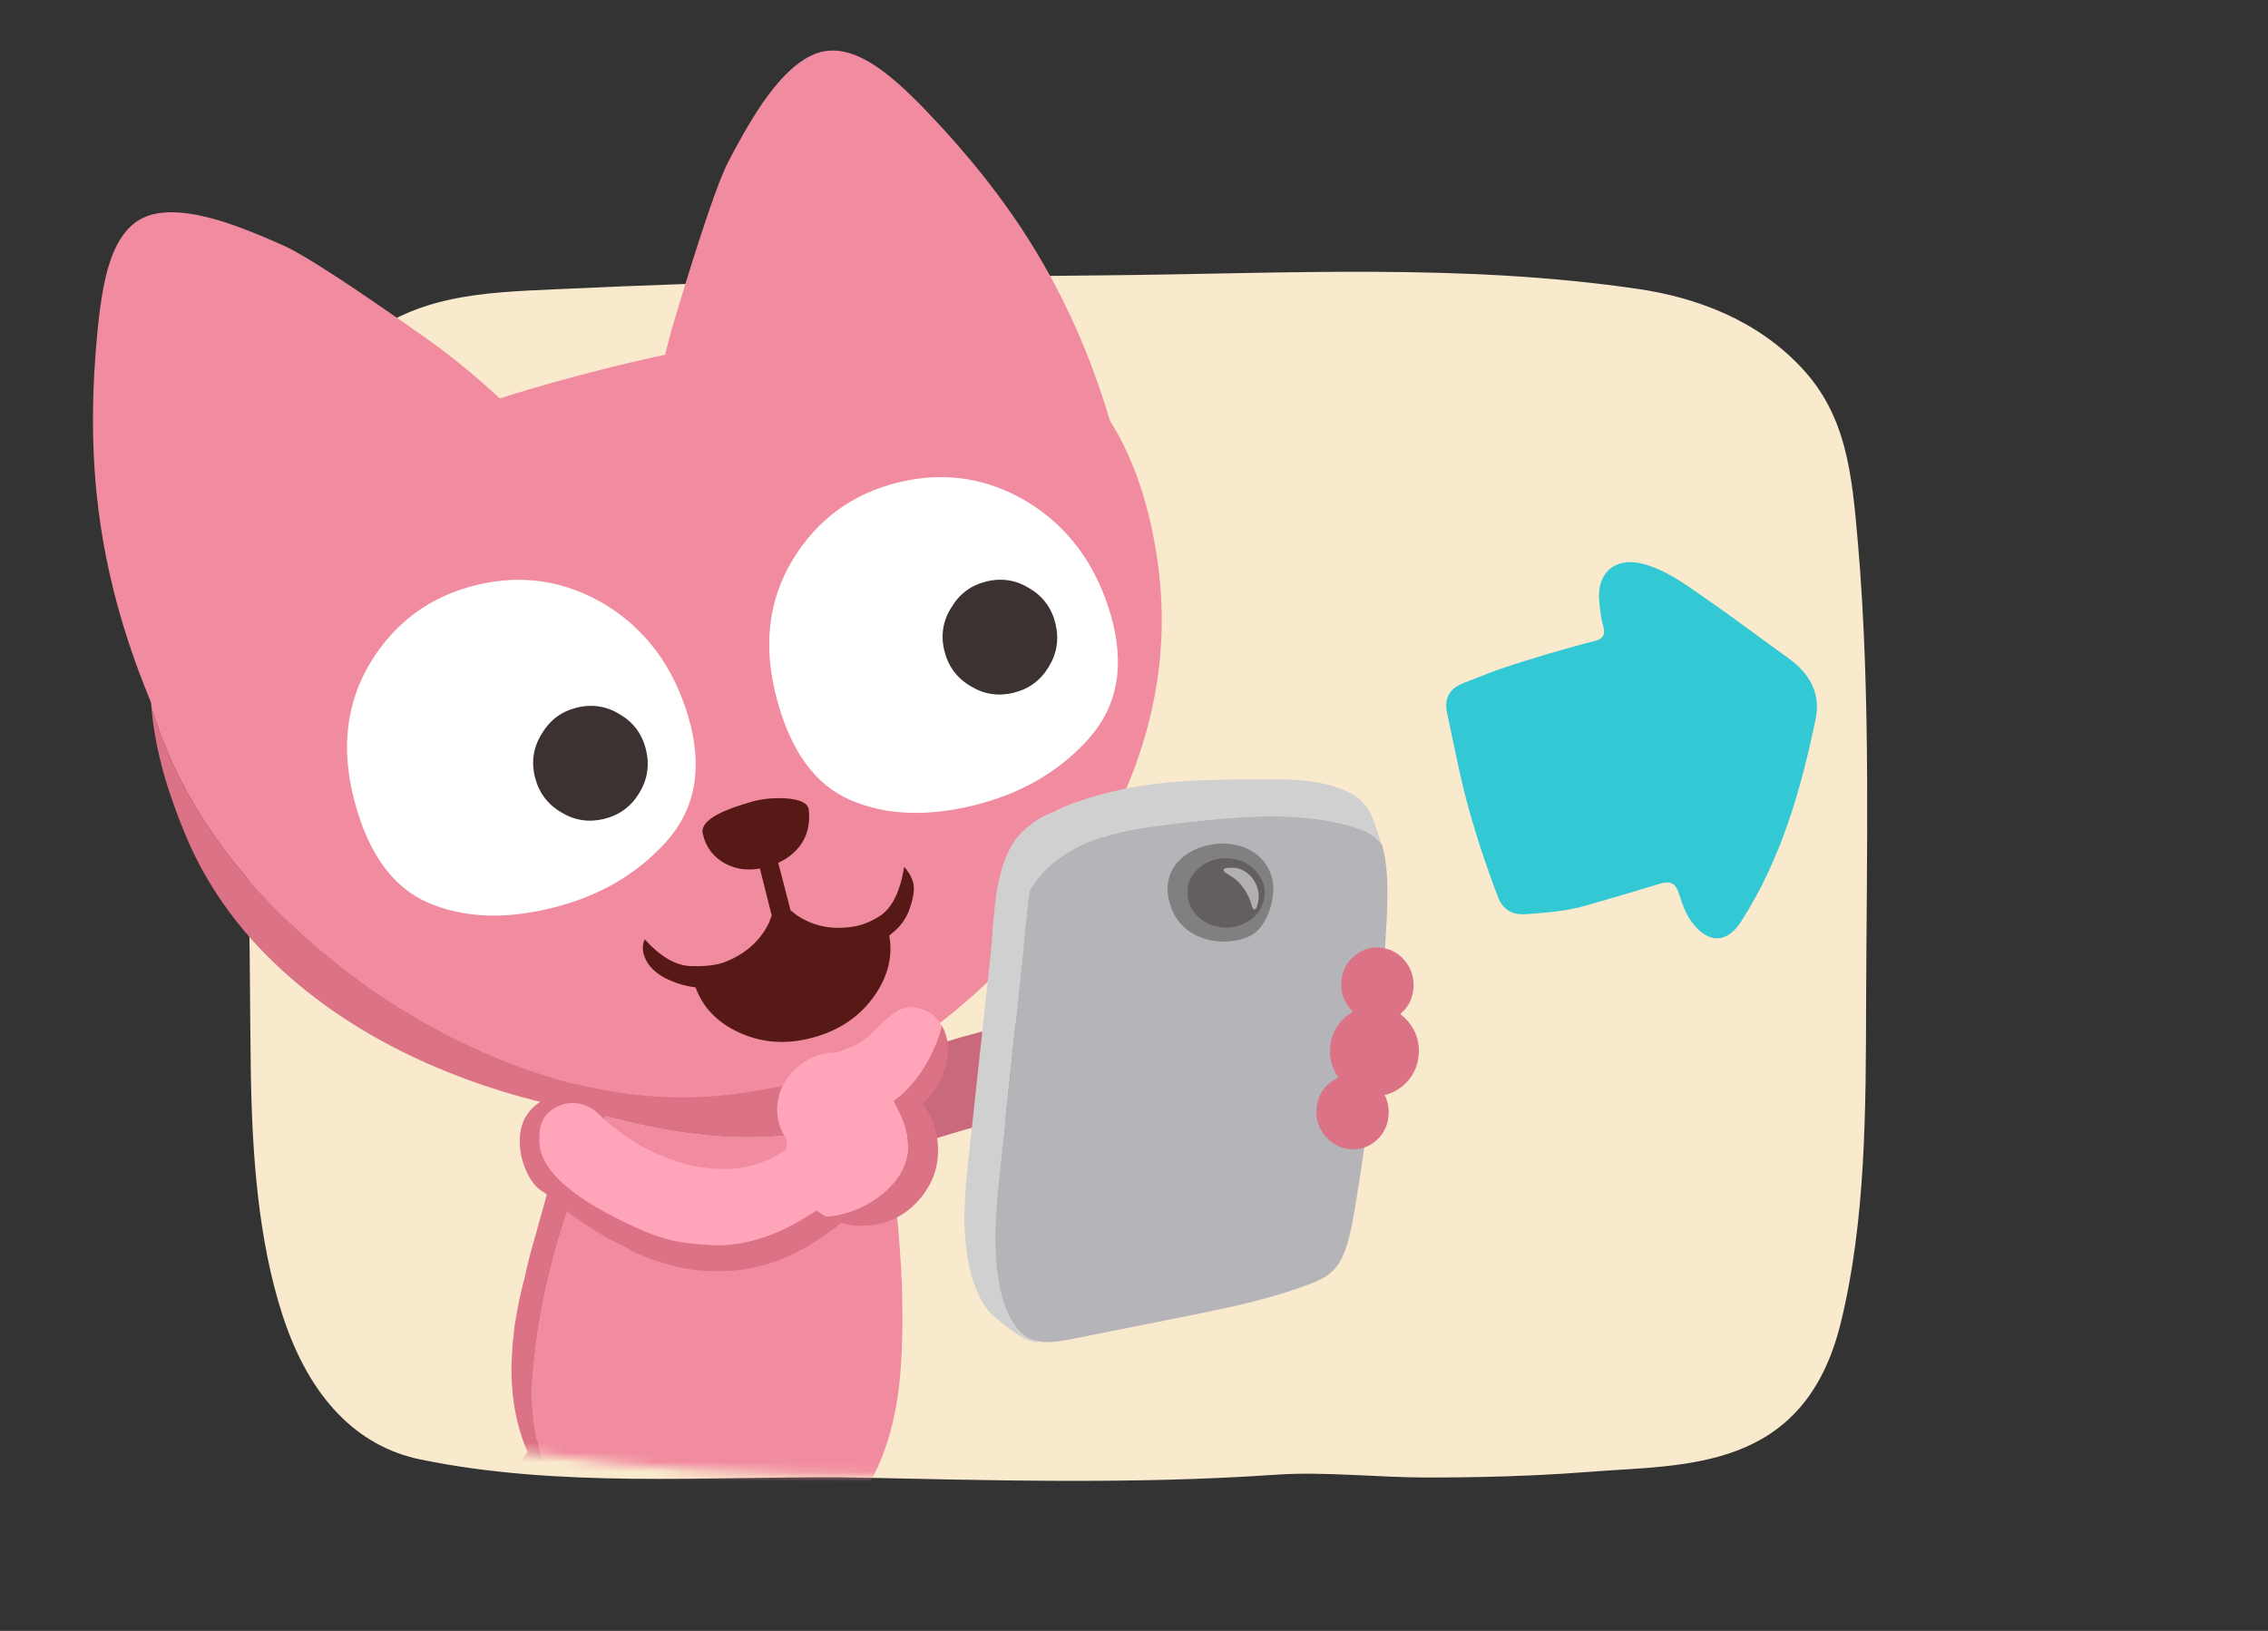
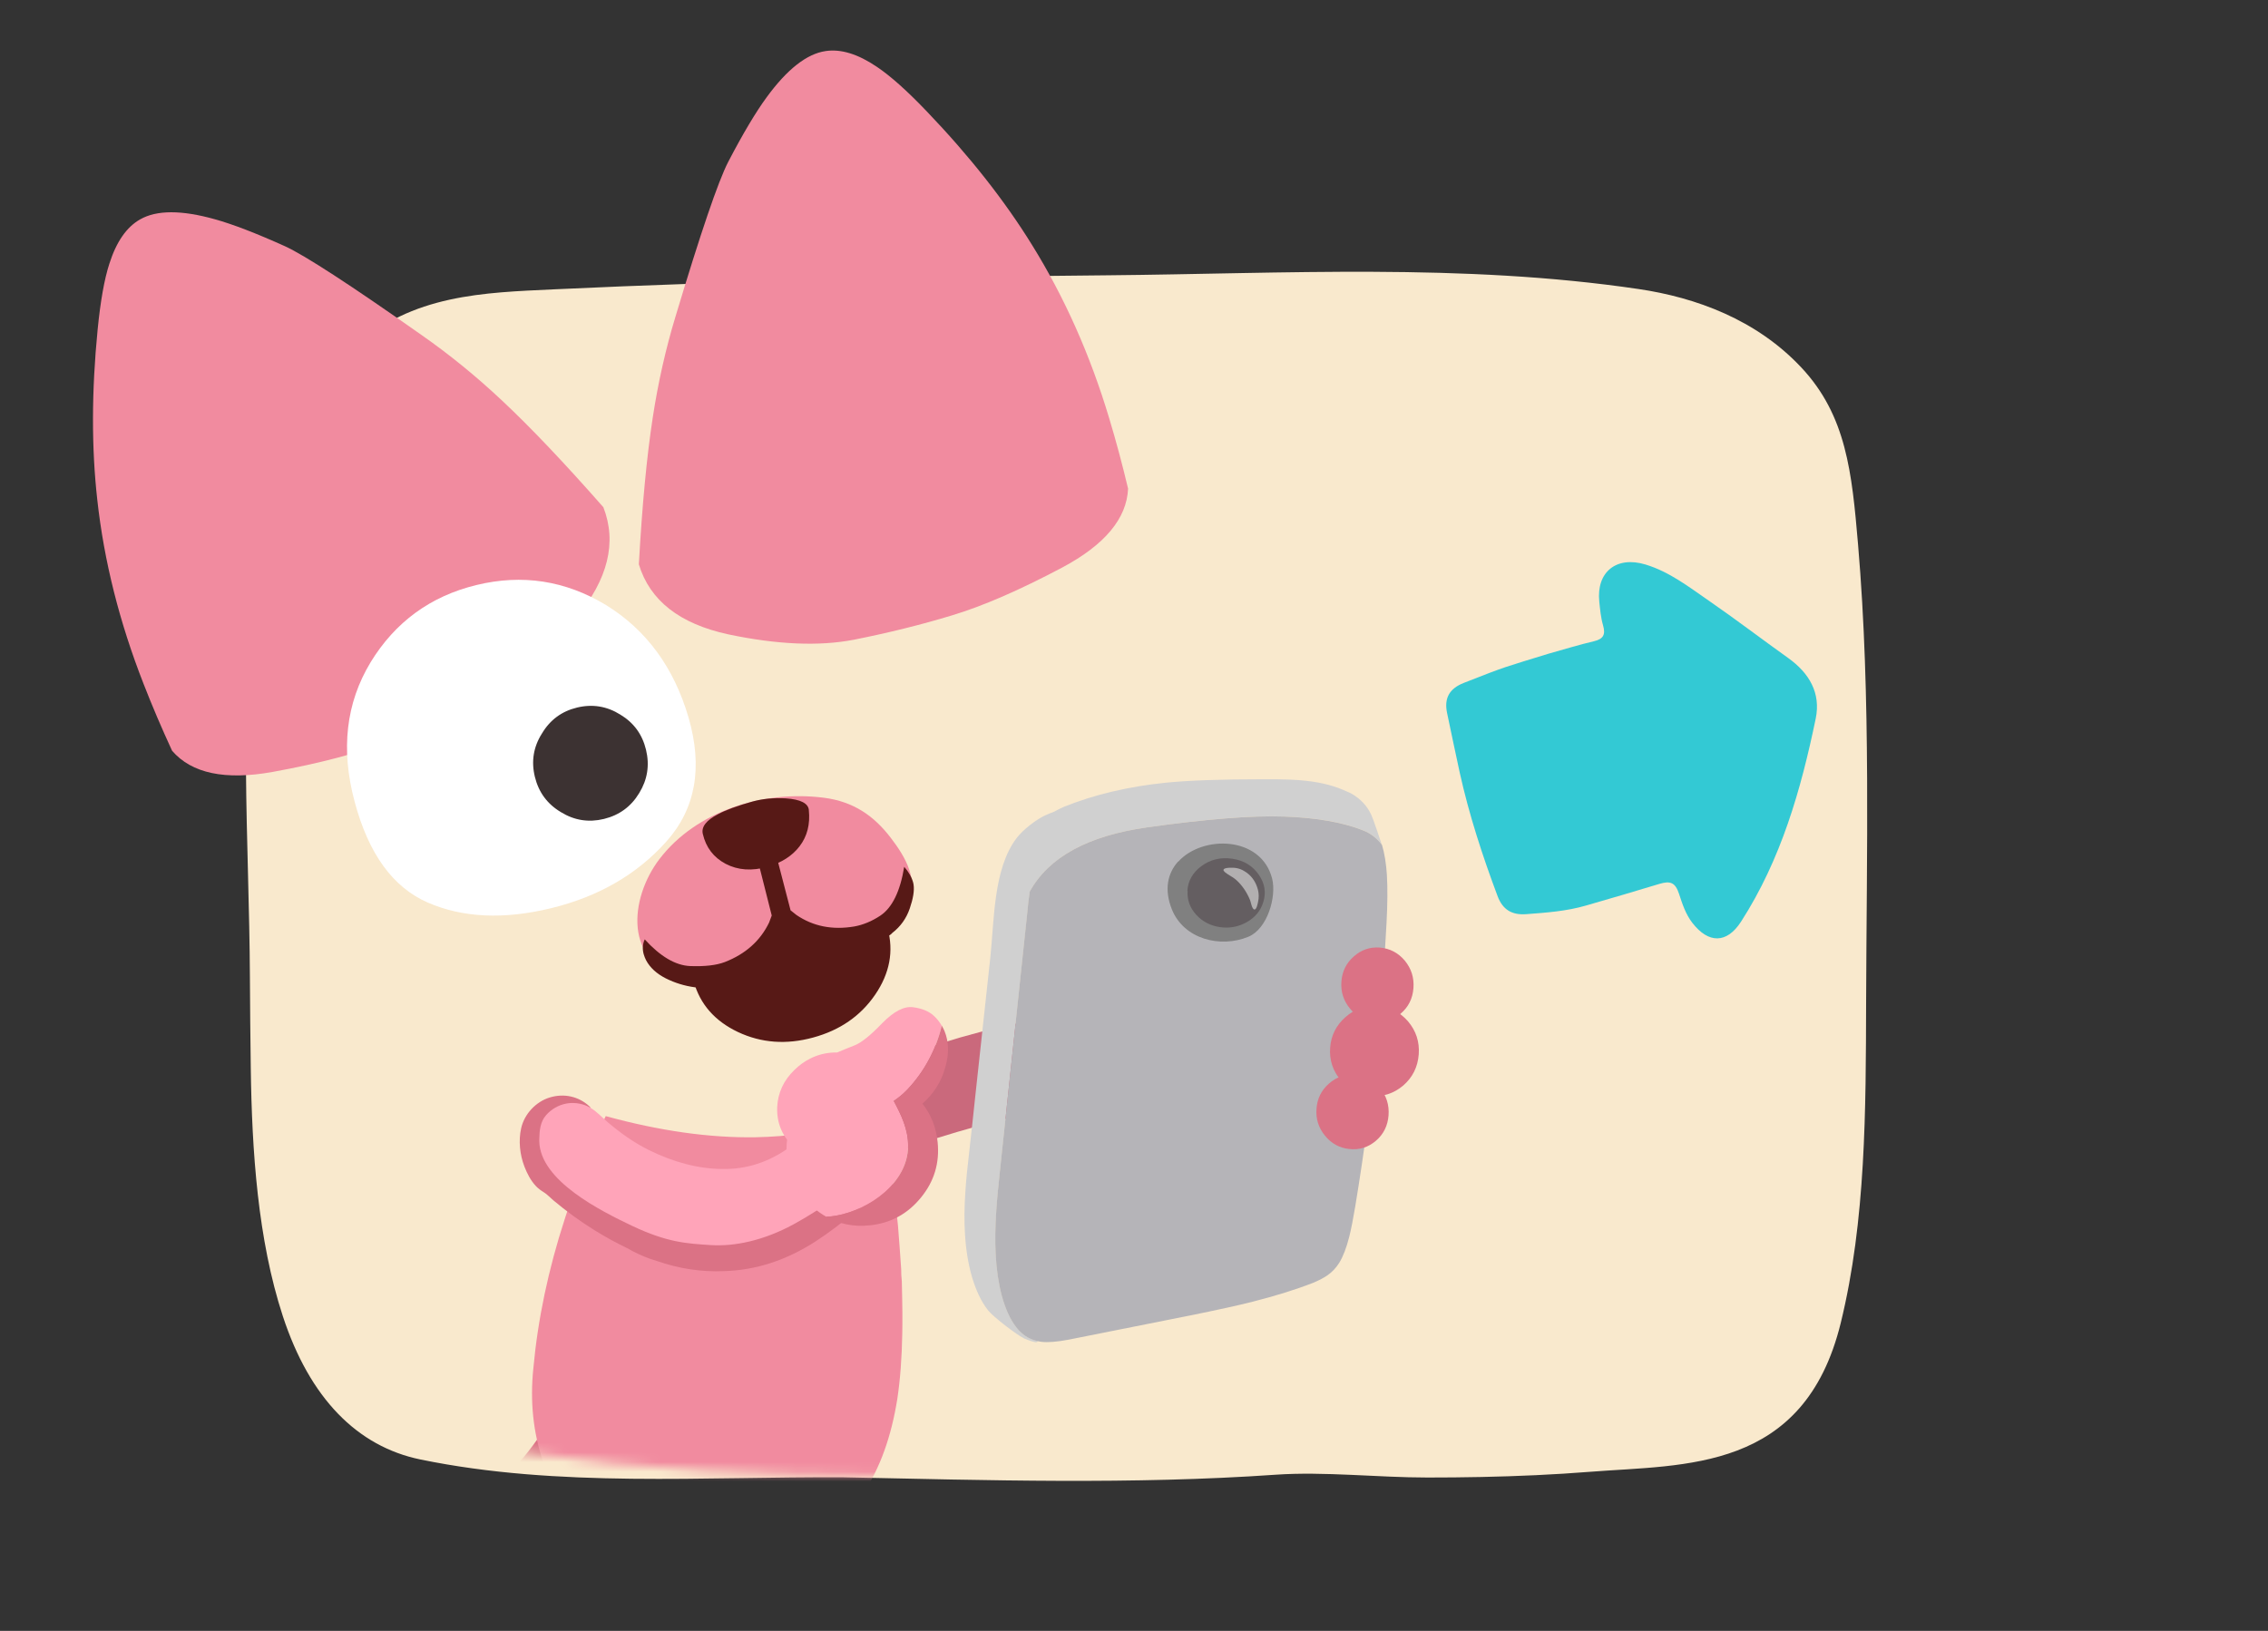
<svg xmlns="http://www.w3.org/2000/svg" fill="none" height="169" viewBox="0 0 235 169" width="235">
  <rect x="0" y="0" width="235" height="169" fill="#333333" stroke="none" />
  <mask id="a" height="146" maskUnits="userSpaceOnUse" width="277" x="25" y="8">
    <path d="m301.36 69.212c-.037-9.371-.359-18.731-1.448-27.971-1.013-8.595-1.923-15.416-9.556-21.193-7.633-5.777-17.945-8.444-27.694-9.474-29.925-3.165-60.273-1.945-90.325-1.802-31.438.147-62.88.539-94.303 1.524-11.734.37-24.196.553-33.993 6.924-2.292 1.491-4.346 3.264-6.17 5.25-5.268 5.726-8.631 13.225-10.298 20.853-3.498 16.002-1.55 33.125-1.499 49.384.011 3.631.055 7.261.11 10.896.157 9.95 1.122 20.559 5.348 29.732 4.548 9.87 12.623 15.658 23.355 17.237 23.476 3.451 48.309 2.121 72.007 2.261 24.452.392 49.138.97 73.536-.184 8.25-.388 17.309.367 25.822.381 3.06.004 6.12-.007 9.18-.047 6.185-.081 12.37-.26 18.548-.594 16.07-.864 36.373.103 42.66-17.757 4.343-12.338 4.358-25.585 4.456-38.481.07-8.921.3-17.933.264-26.934z" fill="#fff" />
  </mask>
  <path d="m193.461 80.565c-.042-8.098-.257-16.186-.94-24.169-.635-7.426-1.203-13.319-5.863-18.3-4.659-4.981-10.944-7.271-16.882-8.146-18.227-2.691-36.703-1.592-55.002-1.423-19.141.173-38.285.559-57.416 1.457-7.144.337-14.731.514-20.683 6.034-1.393 1.292-2.64 2.827-3.746 4.546-3.195 4.956-5.227 11.441-6.226 18.035-2.096 13.834-.874 28.628-.809 42.677.014 3.137.049 6.275.09 9.415.117 8.598.726 17.765 3.319 25.686 2.79 8.522 7.719 13.512 14.257 14.86 14.301 2.948 29.419 1.762 43.849 1.847 14.889.302 29.921.766 44.774-.268 5.023-.347 10.54.291 15.724.291 1.863-.001 3.726-.015 5.589-.055 3.766-.078 7.531-.243 11.292-.54 9.783-.771 22.147.035 25.938-15.408 2.618-10.669 2.599-22.116 2.632-33.26.024-7.709.145-15.497.104-23.275z" fill="#f9e9cd" />
  <g mask="url(#a)">
    <path d="m93.45 119.137c-1.133.381-2.233.278-3.297-.308-.585-.34-1.097-.787-1.535-1.337-.263-.33-.493-.685-.691-1.066-.548-1.062-.731-2.077-.559-3.041.124-.743.453-1.33.983-1.755.23-.183.49-.333.786-.45 11.095-4.671 22.062-6.935 32.908-6.789l.168 8.84c-8.883.385-18.468 2.352-28.762 5.902z" fill="#ca697c" />
    <path d="m81.745 151.29v.011c-3.341.132-5.33 1.851-5.962 5.155.186 4.436.252 9.913.201 16.431-.015 2.59-.048 5.352-.102 8.283l-.007.146c0 .099.004.195.007.293.055 1.752.194 3.177.42 4.272.234 1.07 1.287 1.652 3.166 1.74 1.879.092 4.251.139 7.121.147 2.851 0 4.632-.517 5.345-1.55.175-.234.325-.505.442-.809.296-.726.431-1.598.409-2.609-.007-.3-.026-.608-.062-.919-.194-1.876-1.283-3.078-3.261-3.605-.753-.198-1.839-.447-3.257-.755.64-6.994.991-12.119 1.056-15.379.062-3.25.095-4.953.102-5.111-.636-3.942-2.508-5.854-5.619-5.737z" fill="#db7285" />
    <path d="m33.517 157.524c.347.044.91.187 1.685.428 2.223.66 4.584.77 7.088.33 2.369-.425 4.599-1.293 6.693-2.597 1.938-1.239 3.718-2.825 5.337-4.755 1.184-1.44 2.252-3.023 3.199-4.748l3.495.685c.786.157 1.309.392 1.568.707.322.414.388 1.062.201 1.952-.472 2.316-1.36 4.517-2.658 6.606-1.268 2.033-2.844 3.817-4.723 5.356-1.813 1.483-3.86 2.696-6.149 3.634-2.19.912-4.496 1.531-6.927 1.857-3.191.429-5.769.139-7.739-.868-1.225-.619-2.204-1.509-2.939-2.667-.753-1.224-1.034-2.473-.844-3.748.19-.971.57-1.608 1.148-1.919.417-.253.94-.337 1.568-.253z" fill="#db7285" />
    <path d="m62.765 115.653c-1.678 3.462-3.093 7.012-4.244 10.654-1.707 5.242-2.793 10.404-3.257 15.482-.358 3.443-.018 6.689 1.027 9.73.676 2.037 1.671 3.934 2.983 5.696.622.572 1.298 1.125 2.022 1.653 1.934 1.381 4.109 2.381 6.521 3.004 1.243.296 2.526.505 3.838.63.896.047 1.835.062 2.815.04.175-.029.355-.036.541-.022 2.921-.227 5.619-.952 8.09-2.169 2.636-1.395 4.767-3.297 6.401-5.707 1.696-2.557 2.851-5.781 3.473-9.676.3-1.982.472-4.249.515-6.803.011-.307.015-.622.011-.945.007-.817 0-1.656-.018-2.517-.022-.685-.033-1.326-.04-1.923-.048-.443-.069-.861-.066-1.26-.106-1.579-.216-3.07-.329-4.477-.395-4.092-1.056-8.005-1.978-11.731-.892.422-1.952.817-3.173 1.187-2.902.821-6.108 1.272-9.618 1.349-4.763.073-9.94-.66-15.525-2.195z" fill="#f18b9f" />
-     <path d="m67.185 104.92c-2.435.557-4.112 1.495-5.034 2.817-.954 1.293-1.762 3.001-2.416 5.114-.684 2.136-1.195 3.906-1.535 5.301-.347 1.308-.574 2.155-.676 2.539l-1.985 7.126c-.479 1.63-.866 3.132-1.159 4.495-.45 1.729-.768 3.22-.954 4.473-.11.56-.186 1.154-.223 1.78-.055.315-.088.656-.106 1.019-.011.113-.011.253 0 .421-.036.051-.051.132-.044.242-.015.377-.033.762-.048 1.158-.011.373-.011.736 0 1.095.029 1.352.165 2.652.409 3.898.278 1.458.724 2.879 1.327 4.264.391.956.877 1.883 1.459 2.781.413.674.874 1.322 1.378 1.952.512.631 1.078 1.239 1.696 1.825-1.312-1.762-2.307-3.664-2.983-5.697-1.046-3.044-1.385-6.286-1.027-9.73.464-5.078 1.55-10.24 3.257-15.482 1.151-3.642 2.566-7.195 4.244-10.653 5.589 1.535 10.766 2.264 15.525 2.194 3.509-.081 6.715-.528 9.618-1.348 1.221-.37 2.281-.766 3.173-1.187-.413-1.484-.859-2.913-1.338-4.283-.79-2.143-1.543-3.66-2.256-4.557-.654-.846-2.336-1.473-5.045-1.879-1.912-.308-3.985-.469-6.214-.484-1.122-.026-2.175-.004-3.162.062-.23.008-.457.019-.673.03-1.963.106-3.699.344-5.205.718z" fill="#db7285" />
    <path d="m67.547 178.692c-1.941 1.659-4.569 2.256-7.227 2.557-1.287.146-2.519.128-3.729.018.102-.447.256-.941.417-1.528.091-.329.132-.23.398-.78.267-.549-.823-.37-.077-1.546.746-1.176.303-.132 2.226-3.224s4.807-9.027 3.118-16.284c-.618-1.205-1.513-1.927-2.19-2.982.896-3.052 4.116-3.326 6.521-5.466.007-.007-1.097.473.336-.187 1.736-.798 6.405 5.437 5.75 13.288.446 3.015-.698 6.466-1.692 9.265-.589 1.656-1.279 3.293-2.157 4.821-.471.824-1.046 1.502-1.7 2.059z" fill="#f18b9f" />
  </g>
  <path d="m69.999 32.782c2.603-8.671 4.423-14.009 5.454-16.006 1.521-2.92 2.851-5.151 3.985-6.697 2.116-2.898 4.149-4.495 6.094-4.785 1.587-.245 3.363.3 5.33 1.634 1.411.949 3.133 2.484 5.162 4.609 4.442 4.638 8.079 9.258 10.919 13.859 3.364 5.422 6.028 11.412 7.992 17.962.705 2.337 1.356 4.763 1.952 7.279-.139 3.099-2.42 5.829-6.84 8.181-4.423 2.345-8.225 3.993-11.405 4.949-3.177.967-6.573 1.81-10.188 2.528-3.615.692-7.944.502-12.992-.56-5.045-1.092-8.134-3.51-9.267-7.257.34-6.107.819-11.17 1.437-15.189.556-3.642 1.345-7.144 2.365-10.503z" fill="#f18b9f" />
  <path d="m43.687 34.72c-7.395-5.206-12.118-8.272-14.162-9.206-2.998-1.352-5.418-2.282-7.264-2.795-3.451-.967-6.032-.964-7.742.015-1.4.791-2.46 2.319-3.184 4.583-.526 1.619-.928 3.894-1.217 6.822-.632 6.396-.643 12.28-.037 17.654.698 6.345 2.299 12.705 4.796 19.072.885 2.275 1.872 4.587 2.954 6.931 2.022 2.348 5.498 3.081 10.422 2.194 4.924-.897 8.927-1.956 12.019-3.173 3.093-1.205 6.284-2.649 9.57-4.323 3.268-1.696 6.558-4.524 9.866-8.488 3.294-3.982 4.229-7.796 2.811-11.445-4.036-4.59-7.534-8.276-10.495-11.049-2.683-2.52-5.461-4.785-8.338-6.792z" fill="#f18b9f" />
-   <path d="m15.693 73.309c-.662-7.693 1.813-13.679 7.424-17.958 8.503-6.488 19.923-11.734 34.264-15.738 14.352-4.008 27.409-6.03 39.166-6.056 6.013-.007 11.007 1.905 14.973 5.741 3.48 3.345 5.973 8.005 7.476 13.976.274 1.095.515 2.253.724 3.466 1.297 7.408.676 14.742-1.865 22.006-2.189 6.224-5.695 12.145-10.513 17.761-3.294 3.847-6.953 7.276-10.974 10.287-6.277 3.543-13.215 5.763-20.822 6.664-7.618.905-15.565-.34-23.838-3.737-8.28-3.392-15.752-8.33-22.412-14.818-6.675-6.488-11.208-13.683-13.602-21.585z" fill="#f18b9f" />
-   <path d="m19.048 86.105c-.771-1.89-1.415-3.696-1.934-5.422-.757-2.608-1.232-5.067-1.422-7.375 2.394 7.902 6.927 15.097 13.602 21.585 6.664 6.488 14.132 11.426 22.412 14.819 8.273 3.396 16.216 4.641 23.838 3.736 7.607-.901 14.549-3.121 20.822-6.663-1.012.762-2.051 1.498-3.107 2.205-4.741 3.165-9.011 5.217-12.813 6.158-1.828.458-3.809.755-5.951.894-2.723.183-5.703.114-8.938-.212-6.097-.616-12.074-2.034-17.93-4.254-6.525-2.487-12.155-5.726-16.896-9.715-5.388-4.532-9.281-9.785-11.687-15.757z" fill="#db7285" />
  <path d="m73.158 94.821c-1.499 2.209-1.927 4.495-1.283 6.862.647 2.363 2.179 4.118 4.591 5.261 2.424 1.139 5.019 1.33 7.794.568 2.775-.755 4.917-2.239 6.426-4.448 1.506-2.209 1.934-4.499 1.283-6.862-.643-2.367-2.175-4.118-4.599-5.257-2.416-1.139-5.015-1.333-7.794-.579-2.771.758-4.909 2.246-6.415 4.455z" fill="#571916" />
  <path d="m92.273 86.79c-1.707-2.227-3.816-3.729-6.913-4.125-6.262-.795-13.215 1.359-17.028 6.353-3.133 4.103-3.729 10.91 2.559 12.148 3.089.609 6.62-.879 8.682-3.117.581-.63.918-1.337 1.086-2.081 4.328 1.784 10.78 2.411 13.277-2.154 1.393-2.546-.132-5.026-1.663-7.027z" fill="#f18b9f" />
  <path d="m78.261 88.117c-.113-.432-.128-.729-.04-.898.062-.751.216-1.158.468-1.224.256-.073.614.194 1.067.799.099.114.285.575.559 1.381l1.601 6.158c.227.183.431.348.614.487 1.725 1.172 3.718 1.568 5.977 1.187.918-.165 1.824-.538 2.712-1.125 1.232-.828 2.054-2.513 2.471-5.059.482.553.793 1.106.936 1.663.018.062.033.132.037.205.088.612-.048 1.429-.399 2.454-.351 1.022-.95 1.865-1.802 2.524-.333.414-1.473.901-3.422 1.465-1.959.568-4.427.282-7.395-.854-1.594 2.495-3.564 4.071-5.918 4.726-1.137.315-2.38.414-3.729.301-1.056-.14-2.058-.447-3.012-.924-.95-.483-1.634-1.11-2.043-1.879-.11-.22-.19-.429-.249-.634-.146-.542-.11-1.055.11-1.528 1.623 1.78 3.191 2.703 4.712 2.766 1.51.055 2.701-.081 3.575-.411 2.146-.832 3.678-2.194 4.595-4.088.095-.227.186-.472.278-.74l-1.707-6.759z" fill="#571916" />
  <path d="m83.81 83.936c-.069-.696-.859-1.099-2.369-1.205-1.283-.073-2.449.04-3.506.337-1.557.44-2.734.872-3.531 1.3-1.225.634-1.751 1.315-1.583 2.044.325 1.403 1.115 2.436 2.361 3.099 1.272.667 2.723.769 4.354.308 1.448-.425 2.548-1.128 3.305-2.114.797-1.033 1.119-2.29.965-3.77z" fill="#571916" />
  <path d="m38.39 68.641c2.555-4.184 6.211-6.858 10.97-8.016 4.756-1.158 9.234-.465 13.434 2.074 4.178 2.575 7.026 6.455 8.547 11.643 1.506 5.191.735 9.485-2.314 12.884-3.049 3.396-7.022 5.693-11.921 6.884-4.888 1.191-9.15.996-12.784-.583-3.623-1.583-6.149-5.074-7.582-10.474-1.444-5.4-.892-10.203 1.656-14.416z" fill="#fff" />
-   <path d="m82.136 57.999c2.555-4.184 6.211-6.858 10.97-8.016 4.756-1.158 9.234-.465 13.434 2.074 4.179 2.575 7.026 6.455 8.547 11.643 1.506 5.191.735 9.485-2.314 12.884-3.049 3.396-7.022 5.693-11.921 6.884-4.887 1.191-9.149.997-12.783-.583-3.623-1.583-6.149-5.074-7.582-10.474-1.444-5.4-.896-10.203 1.656-14.416z" fill="#fff" />
  <path d="m56.148 76.019c.837-1.414 2.051-2.312 3.634-2.696 1.597-.388 3.093-.147 4.482.722 1.393.832 2.285 2.044 2.672 3.645.388 1.601.153 3.096-.702 4.488-.841 1.399-2.058 2.293-3.656 2.685-1.587.385-3.071.15-4.46-.707-1.411-.839-2.307-2.059-2.698-3.66-.388-1.601-.146-3.092.724-4.473z" fill="#3c3232" />
-   <path d="m98.575 62.95c.837-1.414 2.047-2.312 3.634-2.696 1.597-.388 3.092-.146 4.481.722 1.393.832 2.285 2.044 2.672 3.645.388 1.601.154 3.096-.701 4.488-.841 1.399-2.058 2.293-3.656 2.685-1.586.385-3.071.15-4.46-.707-1.411-.839-2.306-2.059-2.698-3.66-.391-1.601-.146-3.092.724-4.473z" fill="#3c3232" />
  <path d="m105.268 137.482c-.603-.787-1.096-1.875-1.473-3.264-.34-1.293-.545-2.726-.621-4.283-.074-1.311-.048-2.787.062-4.443.062-1.041.201-2.528.409-4.43l2.815-26.596c.062-.703.132-1.326.212-1.843 0-.07.018-.15.029-.231 1.974-3.575 6.025-5.792 12.159-6.66h-.011c6.145-.865 10.875-1.242 14.205-1.121 3.396.114 6.141.601 8.243 1.454.753.308 1.375.791 1.872 1.44-.168-.531-.928-2.759-1.082-3.066-.42-.919-1.108-1.656-2.043-2.194-.143-.073-.278-.146-.417-.194-1.236-.586-2.654-.967-4.263-1.136-.961-.124-2.434-.176-4.415-.165-4.457-.004-7.849.125-10.178.359-3.896.403-7.402 1.235-10.509 2.487-.388.169-.735.337-1.042.517-.289.11-.574.223-.856.348-.954.425-2.35 1.495-3.03 2.389-2.424 3.191-2.299 8.485-2.734 12.496-.523 4.81-1.042 9.621-1.565 14.427-.19 1.737-.362 3.48-.567 5.213-.223 1.898-.372 3.389-.435 4.437-.117 1.659-.131 3.154-.043 4.488.095 1.582.332 3.055.72 4.403.431 1.451.987 2.605 1.67 3.469.527.678 3.049 2.598 3.758 2.924.337.146.698.278 1.086.363.175.036.267-.008.322-.099-.22-.052-.432-.114-.629-.191-.633-.253-1.185-.685-1.649-1.304z" fill="#d0d0d0" />
  <path d="m118.897 135.5s.007 0 .007-.004l-.041.008h.034z" fill="#b3b1ae" />
  <path d="m143.71 90.725c-.08-1.231-.252-2.297-.515-3.176-.011-.015-.022-.026-.033-.04-.497-.648-1.115-1.132-1.872-1.44-2.102-.85-4.847-1.337-8.243-1.454-3.327-.117-8.057.257-14.206 1.121h.011c-6.134.868-10.188 3.085-12.158 6.66-.011.081-.026.161-.029.231-.081.516-.15 1.136-.212 1.843l-2.815 26.596c-.209 1.902-.347 3.389-.41 4.43-.109 1.652-.135 3.132-.062 4.443.077 1.557.282 2.99.622 4.283.376 1.392.87 2.48 1.473 3.264.468.619 1.016 1.052 1.649 1.304.197.077.409.14.628.191.11.025.223.047.34.062.691.084 1.645.011 2.859-.223l10.579-2.107.037-.007 1.879-.374c2.95-.597 5.132-1.077 6.547-1.44 2.376-.6 4.496-1.26 6.346-1.985.603-.264 1.067-.506 1.396-.737.505-.344.932-.798 1.272-1.355.38-.634.72-1.509 1.006-2.641.201-.784.405-1.843.628-3.173.476-2.872.903-5.752 1.283-8.646.944-7.096 1.558-13.298 1.956-20.688.106-2.015.117-3.656.04-4.935z" fill="#b5b4b8" />
  <path d="m122.073 89.286h-.011c-1.057 1.18-1.477 2.872-.625 4.979 1.235 3.022 4.964 4.022 7.921 2.803 1.967-.817 2.925-4.136 2.457-6.016-1.13-4.451-7.227-4.546-9.742-1.751v-.011z" fill="#808080" />
  <path d="m123.056 92.297c-.066.945.241 1.788.907 2.513.639.689 1.451 1.117 2.431 1.26.979.146 1.897-.022 2.745-.487.896-.495 1.48-1.191 1.758-2.11.307-.982.154-1.923-.449-2.803-.64-.938-1.554-1.509-2.768-1.685-1.213-.176-2.284.081-3.227.788-.874.659-1.349 1.502-1.422 2.524" fill="#645e61" />
  <path d="m126.971 90.418c.318.264.75.443 1.064.718.673.586 1.162 1.33 1.499 2.154.073.183.19.945.449.956.231.007.34-.645.377-.813.088-.41.084-.828-.018-1.235-.231-.879-.717-1.531-1.452-1.953-.511-.297-.965-.352-1.535-.322-.234.011-.83.077-.475.414.029.026.058.055.091.081z" fill="#fff" fill-opacity=".5" />
  <g fill="#db7285">
    <path d="m145.384 112.498c-.99.828-2.12 1.187-3.388 1.07-1.243-.114-2.274-.663-3.089-1.649-.816-.971-1.177-2.092-1.082-3.359.095-1.268.617-2.297 1.571-3.151.955-.846 2.055-1.234 3.301-1.165 1.273.077 2.336.605 3.192 1.587.841.992 1.21 2.132 1.115 3.421-.099 1.319-.64 2.4-1.616 3.242z" />
    <path d="m143.875 115.579c-.081 1.08-.52 1.956-1.309 2.634-.797.681-1.715.967-2.753.853-1.023-.102-1.868-.568-2.533-1.392-.658-.806-.951-1.733-.87-2.788.08-1.048.504-1.909 1.276-2.586.778-.696 1.681-1.004 2.708-.927 1.039.091 1.901.542 2.585 1.355.676.825.976 1.773.896 2.847z" />
    <path d="m145.147 105.031c-.797.681-1.715.967-2.753.854-1.024-.103-1.868-.568-2.533-1.393-.658-.806-.951-1.732-.87-2.787.08-1.056.504-1.909 1.276-2.587.778-.696 1.681-1.004 2.708-.927 1.038.092 1.901.542 2.585 1.355.676.824.976 1.773.895 2.846-.08 1.081-.519 1.957-1.308 2.634z" />
    <path d="m91.457 117.856-1.458 1.773c-2.559 1.982-5.333 4.001-8.316 6.063-2.99 2.07-5.728 3.026-8.207 2.865-2.478-.161-5.359-.857-8.642-2.084-1.824-.869-4.613-3.092-6.558-4.833.706-.469 3.301-6.513 2.855-6.942-1.159-1.114-2.716-1.418-4.175-.971-1.44.44-2.632 1.722-2.957 3.195-.289 1.289-.135 2.733.34 3.964.278.718.636 1.417 1.159 1.989.26.282.534.476.852.674.355.22.665.568.987.835 1.331 1.118 2.738 2.143 4.211 3.063 1.108.692 2.256 1.326 3.436 1.89.764.444 1.561.814 2.391 1.114.197.07.424.139.676.213 2.307.806 4.632 1.157 6.971 1.055 3.308-.092 6.489-1.129 9.541-3.118 2.676-1.74 5.549-4.195 8.616-7.36-.504-1.322-1.078-2.454-1.718-3.385z" />
  </g>
  <path d="m88.281 115.572c-.497-.128-1.29-.263-2.384-.399-.651.989-2.025 2.238-4.131 3.74-2.109 1.517-4.412 2.261-6.905 2.224-2.482-.018-5.034-.678-7.655-1.978-1.543-.766-2.946-1.773-4.255-2.887-.578-.494-1.126-1.099-1.773-1.48-.695-.41-1.543-.571-2.34-.462-.066.008-.128.019-.19.033-.793.154-1.528.583-2.062 1.191-.611.696-.687 1.594-.709 2.499v.223c.102 4.103 6.426 7.232 9.658 8.77 3.63 1.711 5.622 1.814 8.101 1.975s5.502-.473 8.572-2.143c3.184-1.737 5.703-3.656 8.05-6.133l2.043-1.791c-.662-1.033-2.563-2.898-4.021-3.382z" fill="#ffa4b9" />
  <path d="m86.683 125.967c3.4-.626 7.38-3.385 7.41-7.217.015-1.718-.713-3.206-1.488-4.664.49-.337.943-.696 1.36-1.132 1.769-1.85 3.027-4.18 3.612-6.671-.216-.37-.482-.707-.8-1.004-.497-.472-1.214-.776-2.153-.904-.936-.132-2.01.421-3.228 1.666-1.214 1.264-2.171 2.03-2.877 2.297-.658.257-1.25.499-1.78.726-.099 0-.197-.004-.3 0-.896.029-1.726.242-2.49.63-.574.286-1.115.67-1.616 1.161-1.133 1.088-1.736 2.381-1.806 3.887-.026.813.102 1.561.388 2.246.161.388.377.758.64 1.114-.073.597-.08 1.216-.015 1.853.219 2.154 1.17 3.917 2.855 5.287.384.318.782.593 1.195.828.369.007.746-.041 1.1-.103z" fill="#ffa4b9" />
  <path d="m97.939 110.621c.413-1.389.388-2.642-.066-3.763-.084-.201-.183-.392-.292-.579-.585 2.491-1.842 4.825-3.612 6.671-.417.433-.87.792-1.36 1.133.775 1.458 1.502 2.949 1.488 4.663-.029 3.832-4.014 6.594-7.41 7.217-.355.066-.731.11-1.1.103 1.375.784 2.888 1.088 4.537.908 2.149-.219 3.915-1.176 5.297-2.872 1.374-1.674 1.952-3.59 1.733-5.744-.153-1.524-.68-2.854-1.572-3.993 1.17-1.041 1.963-2.29 2.358-3.752z" fill="#db7285" />
  <path d="m160.519 67.721c1.546-.429 3.078-.909 4.635-1.271.992-.234 1.222-.7.947-1.653-.23-.787-.304-1.629-.391-2.451-.316-3.082 1.781-4.76 4.79-3.849 2.486.754 4.51 2.335 6.596 3.774 2.775 1.915 5.455 3.964 8.202 5.925 2.171 1.554 3.385 3.624 2.838 6.267-1.529 7.388-3.597 14.609-7.733 21.036-1.479 2.299-3.377 2.294-5.05.128-.694-.896-1.043-1.973-1.377-3-.393-1.192-.906-1.374-2.049-1.031-4.231 1.277-3.348.999-7.588 2.238-2.032.593-4.121.739-6.21.896-1.453.107-2.424-.452-2.951-1.857-1.574-4.197-2.962-8.451-3.932-12.832-.453-2.05-.867-4.105-1.306-6.156-.325-1.539.24-2.529 1.72-3.116 4.575-1.803 4.18-1.603 8.868-3.053z" fill="#33c9d4" />
</svg>